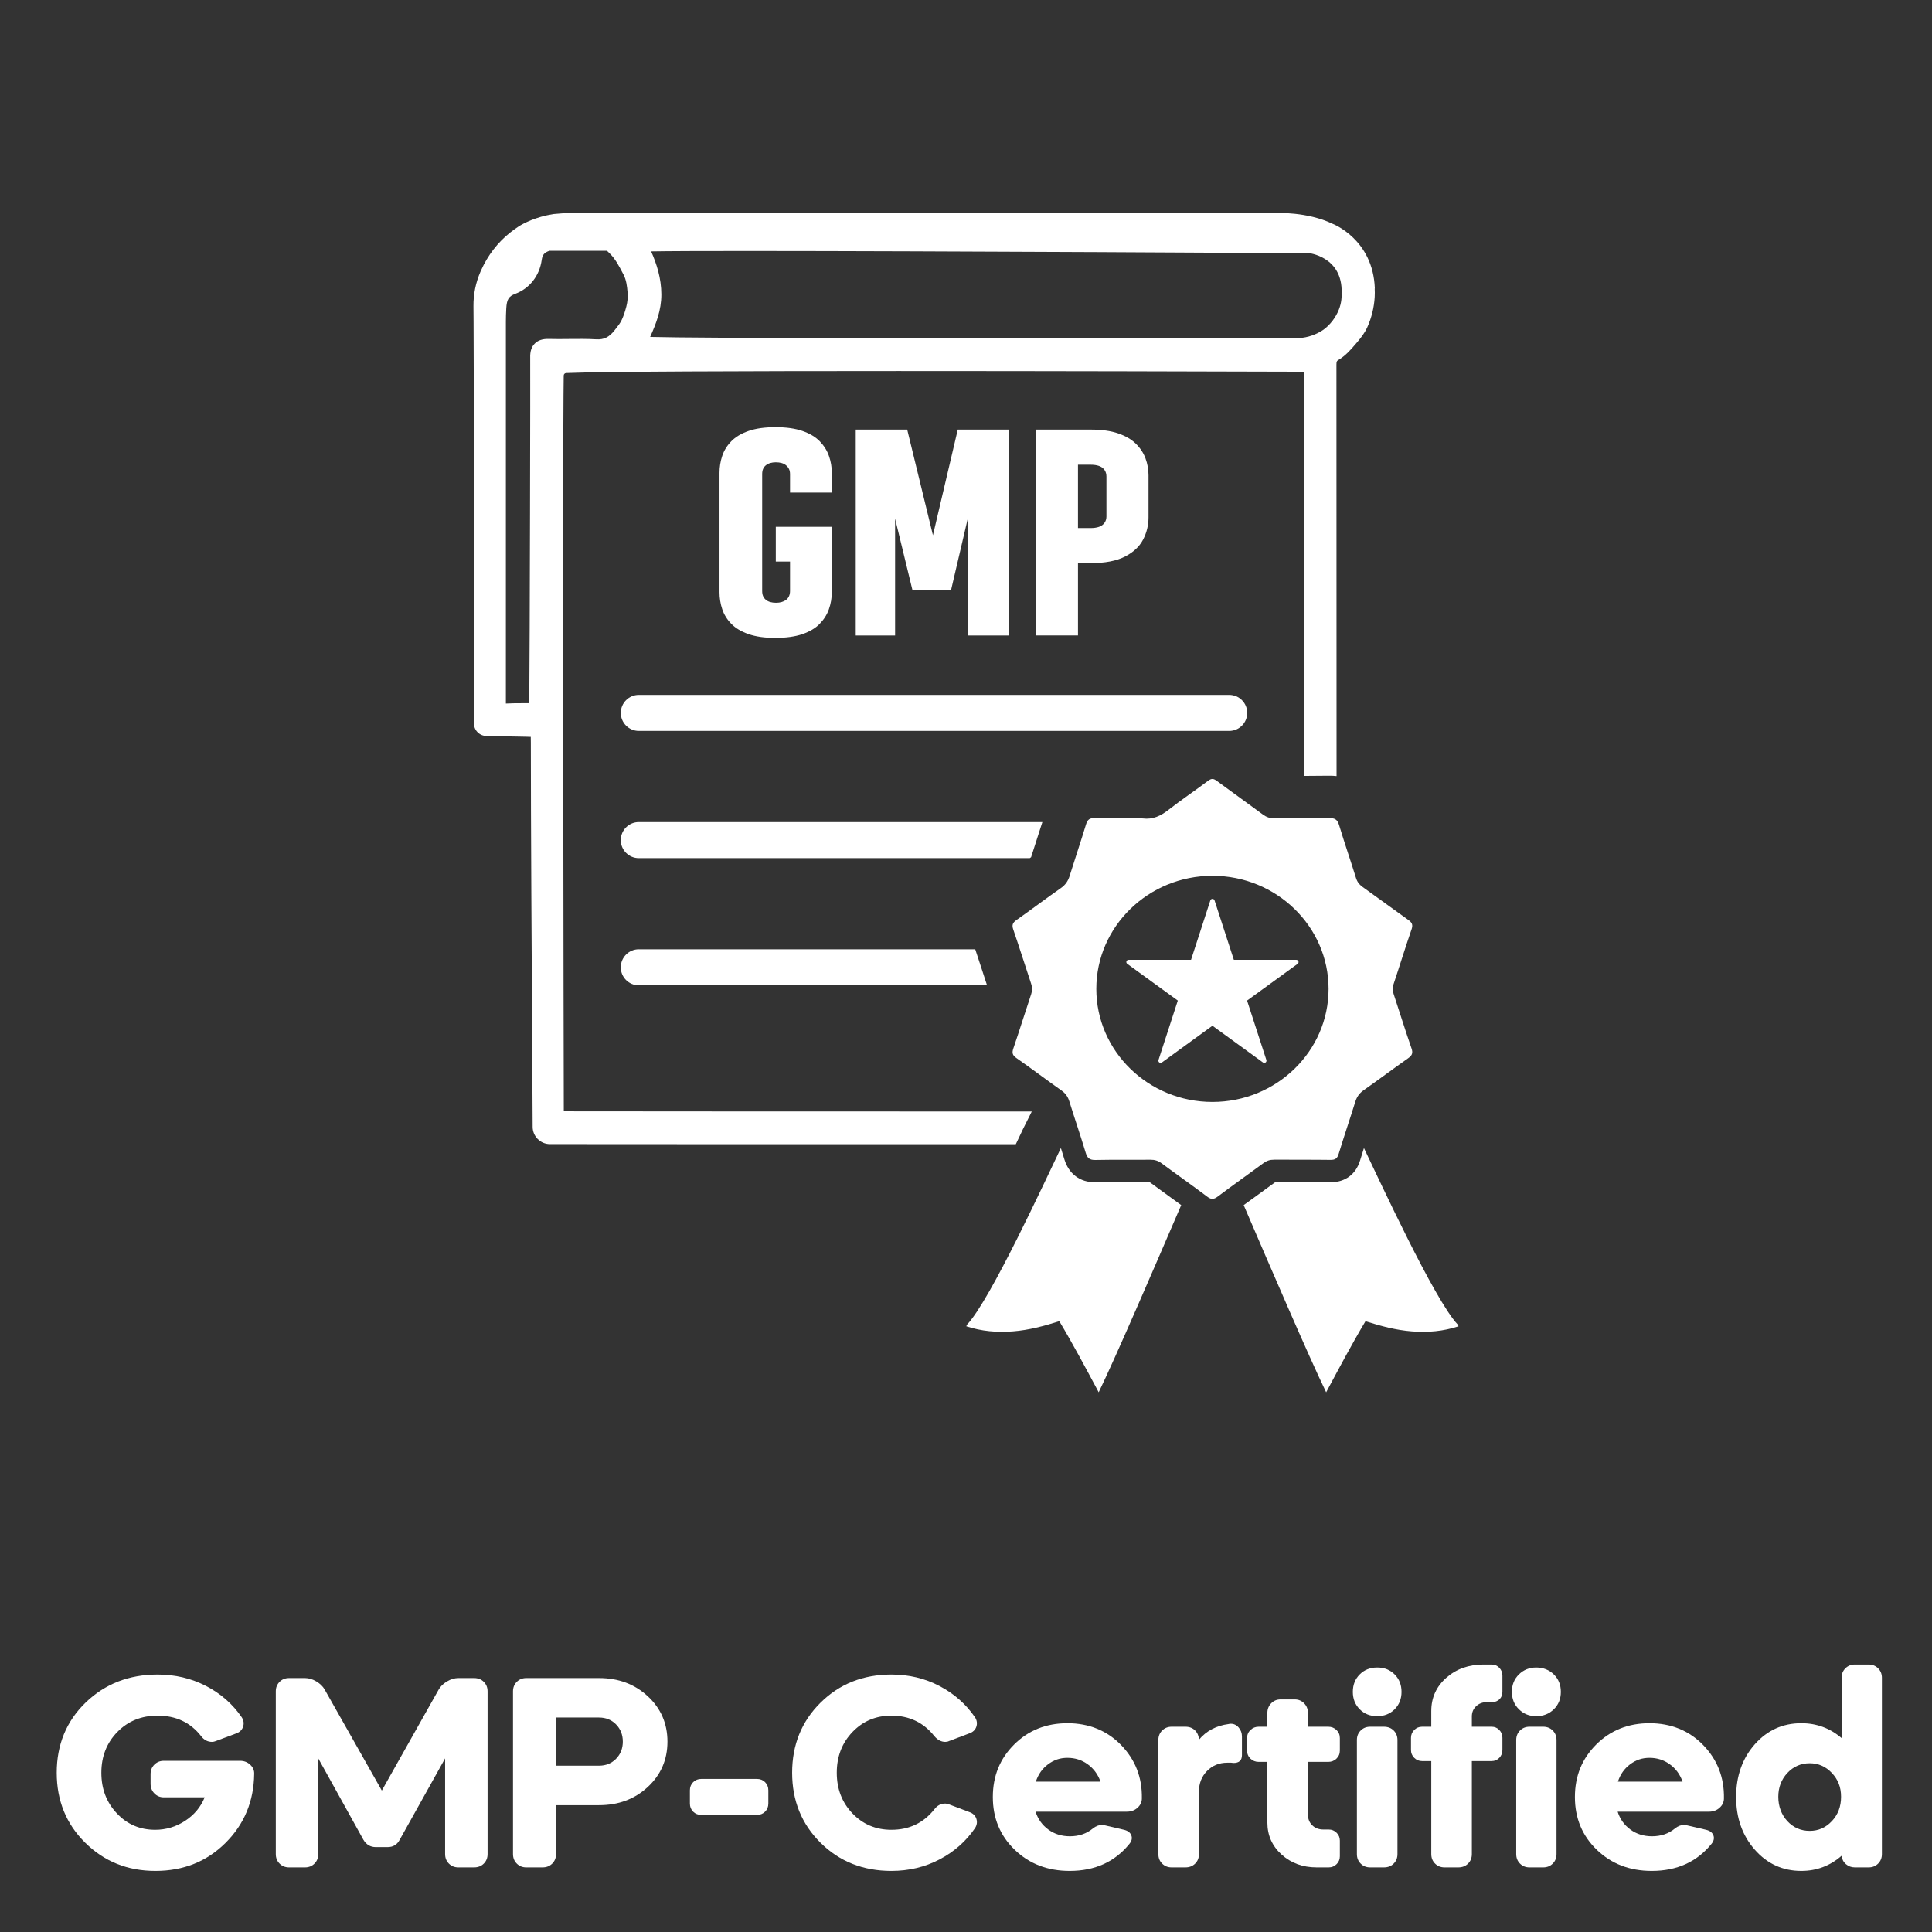
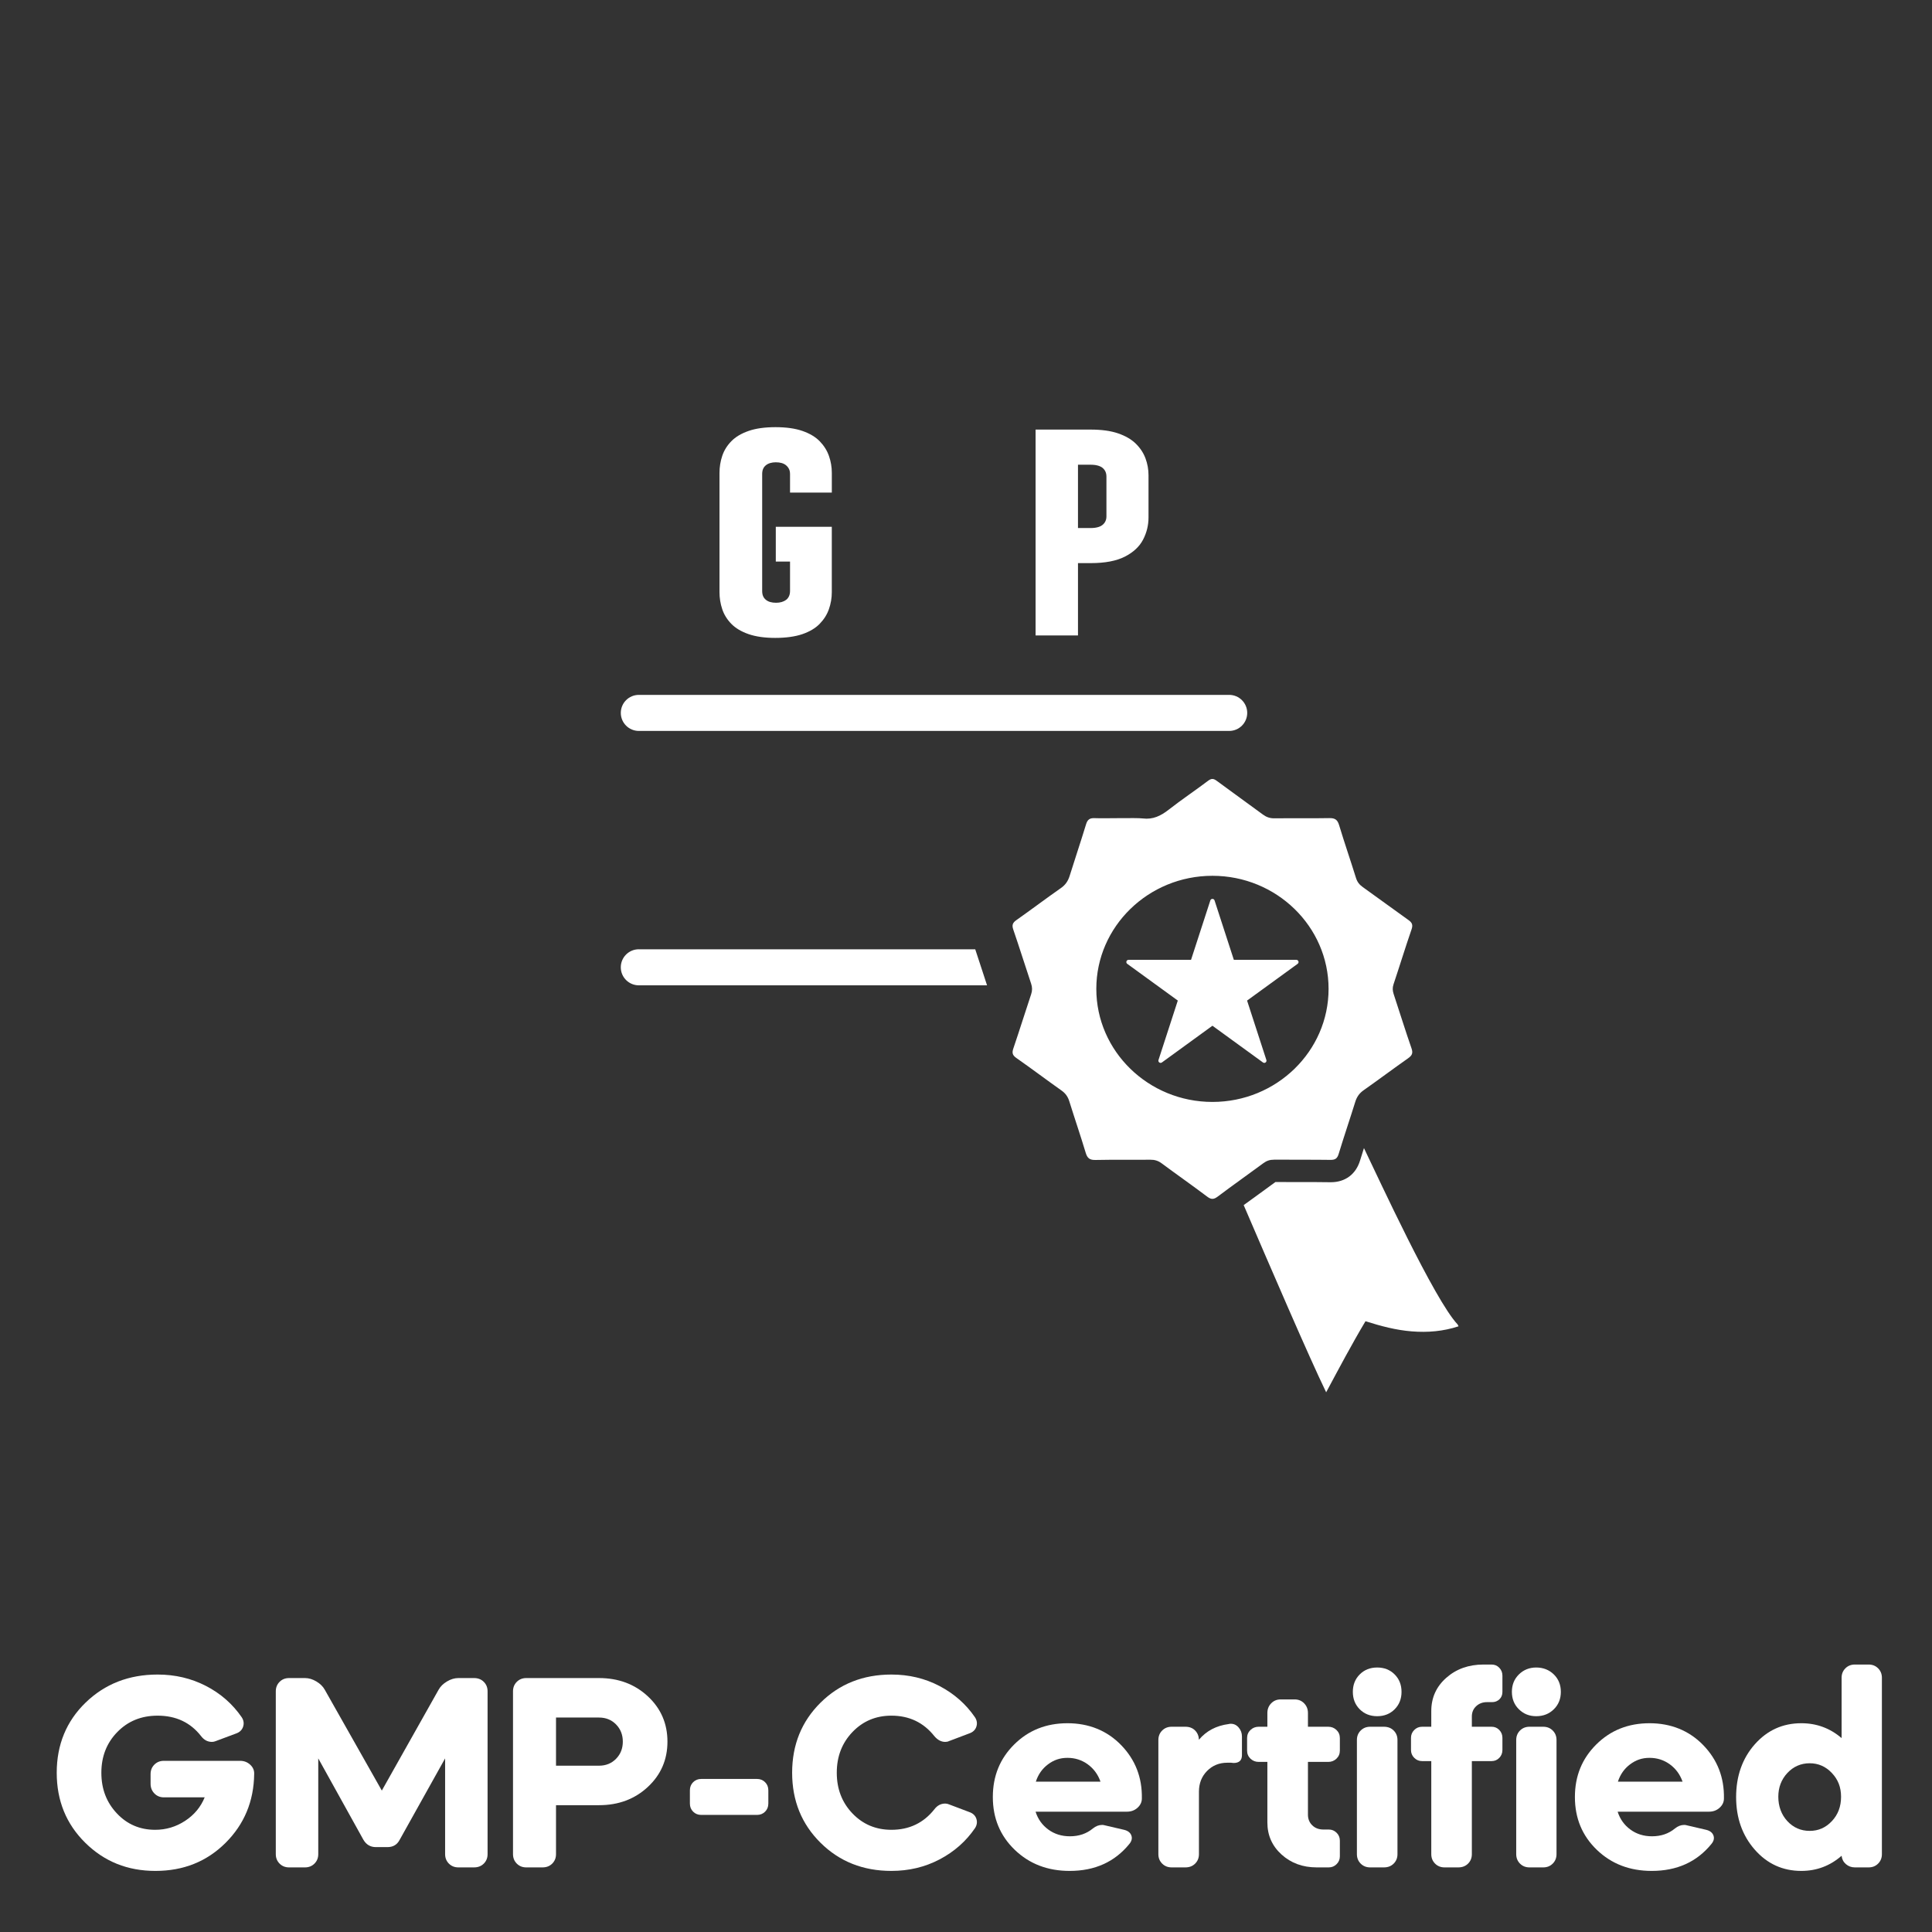
<svg xmlns="http://www.w3.org/2000/svg" viewBox="0 0 1000 1000" data-name="Layer 1" id="Layer_1">
  <rect x="0" y="0" width="1000" height="1000" fill="#333333" stroke="none" />
  <g>
    <path fill="#fff" d="M116.72,953.89c-9.71,9.66-21.79,14.49-36.26,14.49s-26.48-4.85-36.33-14.56c-9.85-9.71-14.77-21.79-14.77-36.26s4.99-26.67,14.98-36.33c9.99-9.66,22.4-14.49,37.24-14.49,9.05,0,17.38,1.96,24.99,5.88,7.61,3.92,13.79,9.33,18.55,16.24,1.03,1.59,1.26,3.22.7,4.9s-1.77,2.85-3.64,3.5l-10.5,3.92c-.65.28-1.31.42-1.96.42-2.24,0-4.11-.98-5.6-2.94-5.51-7.09-13.02-10.64-22.54-10.64-8.4,0-15.35,2.82-20.86,8.47-5.51,5.65-8.26,12.67-8.26,21.07s2.66,15.31,7.98,21c5.32,5.69,11.95,8.54,19.88,8.54,5.6,0,10.76-1.54,15.47-4.62s8.1-7.14,10.15-12.18h-21.14c-1.96,0-3.59-.68-4.9-2.03s-1.96-3.01-1.96-4.97v-5.04c0-1.96.65-3.59,1.96-4.9s2.94-1.96,4.9-1.96h39.48c2.05,0,3.8.68,5.25,2.03s2.12,2.96,2.03,4.83c-.19,14.09-5.13,25.97-14.84,35.63Z" />
    <path fill="#fff" d="M144.71,870.52c1.31-1.31,2.94-1.96,4.9-1.96h8.26c1.96,0,3.92.58,5.88,1.75,1.96,1.17,3.41,2.59,4.34,4.27l29.54,52.22,29.4-52.22c.93-1.68,2.38-3.1,4.34-4.27,1.96-1.17,3.92-1.75,5.88-1.75h8.12c2.05,0,3.73.65,5.04,1.96,1.31,1.31,1.96,2.94,1.96,4.9v84.28c0,1.96-.65,3.59-1.96,4.9-1.31,1.31-2.99,1.96-5.04,1.96h-8.12c-1.96,0-3.59-.65-4.9-1.96s-1.96-2.94-1.96-4.9v-49.56l-23.52,42.14c-1.31,2.52-3.41,3.78-6.3,3.78h-6.02c-2.8,0-4.95-1.26-6.44-3.78l-23.38-42.14v49.56c0,1.96-.65,3.59-1.96,4.9s-2.94,1.96-4.9,1.96h-8.26c-1.96,0-3.59-.65-4.9-1.96s-1.96-2.94-1.96-4.9v-84.28c0-1.96.65-3.59,1.96-4.9Z" />
    <path fill="#fff" d="M267.49,964.6c-1.31-1.31-1.96-2.94-1.96-4.9v-84.28c0-1.96.65-3.59,1.96-4.9s2.94-1.96,4.9-1.96h37.66c10.08,0,18.5,3.15,25.27,9.45s10.15,14.12,10.15,23.45-3.38,17.15-10.15,23.45c-6.77,6.3-15.19,9.45-25.27,9.45h-22.26v25.34c0,1.96-.65,3.59-1.96,4.9s-2.99,1.96-5.04,1.96h-8.4c-1.96,0-3.59-.65-4.9-1.96ZM287.79,889v24.92h22.26c3.55,0,6.49-1.19,8.82-3.57,2.33-2.38,3.5-5.34,3.5-8.89s-1.17-6.51-3.5-8.89c-2.33-2.38-5.27-3.57-8.82-3.57h-22.26Z" />
-     <path fill="#fff" d="M391.81,920.78c1.68,0,3.08.56,4.2,1.68,1.12,1.12,1.68,2.52,1.68,4.2v6.86c0,1.68-.56,3.08-1.68,4.2-1.12,1.12-2.52,1.68-4.2,1.68h-28.84c-1.68,0-3.08-.56-4.2-1.68s-1.68-2.52-1.68-4.2v-6.86c0-1.68.56-3.08,1.68-4.2s2.52-1.68,4.2-1.68h28.84Z" />
+     <path fill="#fff" d="M391.81,920.78c1.68,0,3.08.56,4.2,1.68,1.12,1.12,1.68,2.52,1.68,4.2v6.86c0,1.68-.56,3.08-1.68,4.2-1.12,1.12-2.52,1.68-4.2,1.68h-28.84c-1.68,0-3.08-.56-4.2-1.68s-1.68-2.52-1.68-4.2v-6.86c0-1.68.56-3.08,1.68-4.2s2.52-1.68,4.2-1.68h28.84" />
    <path fill="#fff" d="M486.31,962.43c-7.56,3.97-15.87,5.95-24.92,5.95-14.65,0-26.88-4.85-36.68-14.56-9.8-9.71-14.7-21.79-14.7-36.26s4.9-26.55,14.7-36.26c9.8-9.71,22.03-14.56,36.68-14.56,9.05,0,17.36,1.98,24.92,5.95,7.56,3.97,13.67,9.36,18.34,16.17,1.03,1.59,1.26,3.22.7,4.9-.56,1.68-1.82,2.85-3.78,3.5l-10.36,3.92c-.56.28-1.21.42-1.96.42-2.05,0-3.92-.98-5.6-2.94-5.6-7.09-13.02-10.64-22.26-10.64-8.03,0-14.75,2.82-20.16,8.47-5.41,5.65-8.12,12.67-8.12,21.07s2.71,15.42,8.12,21.07,12.13,8.47,20.16,8.47c9.24,0,16.66-3.55,22.26-10.64,1.49-1.96,3.36-2.94,5.6-2.94.65,0,1.31.14,1.96.42l10.36,3.92c1.96.65,3.22,1.82,3.78,3.5.56,1.68.33,3.31-.7,4.9-4.67,6.81-10.78,12.2-18.34,16.17Z" />
    <path fill="#fff" d="M536.01,937.72c1.21,3.83,3.41,6.91,6.58,9.24,3.17,2.33,6.91,3.5,11.2,3.5,4.67,0,8.63-1.35,11.9-4.06,1.49-1.21,3.08-1.82,4.76-1.82.56,0,.93.05,1.12.14l10.22,2.38c1.96.47,3.22,1.42,3.78,2.87.56,1.45.23,2.92-.98,4.41-7.56,9.33-17.87,14-30.94,14-11.39,0-20.86-3.64-28.42-10.92-7.56-7.28-11.34-16.38-11.34-27.3s3.69-19.9,11.06-27.23c7.37-7.33,16.57-10.99,27.58-10.99s20.46,3.78,27.79,11.34c7.33,7.56,10.9,16.75,10.71,27.58,0,1.87-.75,3.48-2.24,4.83-1.49,1.35-3.31,2.03-5.46,2.03h-47.32ZM563.03,913.22c-3.08-2.24-6.58-3.36-10.5-3.36s-7.09,1.12-10.08,3.36c-2.99,2.24-5.09,5.23-6.3,8.96h33.46c-1.31-3.73-3.5-6.72-6.58-8.96Z" />
    <path fill="#fff" d="M601.53,895.72c1.31-1.31,2.94-1.96,4.9-1.96h7.14c2.05,0,3.71.63,4.97,1.89s1.94,2.87,2.03,4.83c3.83-4.57,8.96-7.28,15.4-8.12.28-.09.65-.14,1.12-.14,1.59,0,2.94.65,4.06,1.96s1.68,2.85,1.68,4.62v9.66c0,2.71-1.45,4.06-4.34,4.06-.19,0-.42-.02-.7-.07-.28-.05-.47-.07-.56-.07h-1.96c-4.2,0-7.7,1.42-10.5,4.27s-4.2,6.42-4.2,10.71v32.34c0,1.96-.65,3.59-1.96,4.9s-2.99,1.96-5.04,1.96h-7.14c-1.96,0-3.59-.65-4.9-1.96s-1.96-2.94-1.96-4.9v-59.08c0-1.96.65-3.59,1.96-4.9Z" />
    <path fill="#fff" d="M647.24,910.28c-1.17-1.12-1.75-2.52-1.75-4.2v-6.44c0-1.68.58-3.08,1.75-4.2,1.17-1.12,2.59-1.68,4.27-1.68h4.48v-7.14c0-1.96.65-3.62,1.96-4.97,1.31-1.35,2.94-2.03,4.9-2.03h7.28c1.96,0,3.59.68,4.9,2.03,1.31,1.35,1.96,3.01,1.96,4.97v7.14h10.5c1.68,0,3.1.56,4.27,1.68,1.17,1.12,1.75,2.52,1.75,4.2v6.44c0,1.68-.58,3.08-1.75,4.2-1.17,1.12-2.59,1.68-4.27,1.68h-10.5v27.3c0,2.24.75,4.08,2.24,5.53,1.49,1.45,3.41,2.17,5.74,2.17h2.8c1.59,0,2.94.56,4.06,1.68s1.68,2.47,1.68,4.06v8.12c0,1.59-.56,2.94-1.68,4.06s-2.47,1.68-4.06,1.68h-6.3c-7.19,0-13.23-2.22-18.13-6.65-4.9-4.43-7.35-9.96-7.35-16.59v-31.36h-4.48c-1.68,0-3.1-.56-4.27-1.68Z" />
    <path fill="#fff" d="M703.8,866.67c2.38-2.38,5.39-3.57,9.03-3.57s6.65,1.19,9.03,3.57,3.57,5.39,3.57,9.03-1.19,6.65-3.57,9.03c-2.38,2.38-5.39,3.57-9.03,3.57s-6.65-1.19-9.03-3.57c-2.38-2.38-3.57-5.39-3.57-9.03s1.19-6.65,3.57-9.03ZM702.33,900.62c0-1.96.65-3.59,1.96-4.9s2.94-1.96,4.9-1.96h7.14c2.05,0,3.73.65,5.04,1.96s1.96,2.94,1.96,4.9v59.08c0,1.96-.65,3.59-1.96,4.9s-2.99,1.96-5.04,1.96h-7.14c-1.96,0-3.59-.65-4.9-1.96s-1.96-2.94-1.96-4.9v-59.08Z" />
    <path fill="#fff" d="M732.01,909.86c-1.12-1.12-1.68-2.47-1.68-4.06v-6.3c0-1.59.56-2.94,1.68-4.06,1.12-1.12,2.47-1.68,4.06-1.68h4.76v-8.12c0-6.91,2.59-12.65,7.77-17.22,5.18-4.57,11.6-6.86,19.25-6.86h4.2c1.59,0,2.92.56,3.99,1.68s1.61,2.47,1.61,4.06v8.4c0,1.59-.51,2.87-1.54,3.85-1.03.98-2.29,1.47-3.78,1.47h-2.66c-2.24,0-4.11.7-5.6,2.1-1.49,1.4-2.24,3.17-2.24,5.32v5.32h10.22c1.59,0,2.92.56,3.99,1.68,1.07,1.12,1.61,2.47,1.61,4.06v6.3c0,1.59-.54,2.94-1.61,4.06-1.07,1.12-2.4,1.68-3.99,1.68h-10.22v48.16c0,1.96-.65,3.59-1.96,4.9s-2.99,1.96-5.04,1.96h-7.14c-1.96,0-3.59-.65-4.9-1.96s-1.96-2.94-1.96-4.9v-48.16h-4.76c-1.59,0-2.94-.56-4.06-1.68ZM786.19,866.67c2.43-2.38,5.41-3.57,8.96-3.57s6.67,1.19,9.1,3.57,3.64,5.39,3.64,9.03-1.21,6.65-3.64,9.03c-2.43,2.38-5.46,3.57-9.1,3.57s-6.53-1.19-8.96-3.57c-2.43-2.38-3.64-5.39-3.64-9.03s1.21-6.65,3.64-9.03ZM786.75,964.6c-1.31-1.31-1.96-2.94-1.96-4.9v-59.08c0-1.96.65-3.59,1.96-4.9s2.94-1.96,4.9-1.96h7.14c1.96,0,3.59.65,4.9,1.96s1.96,2.94,1.96,4.9v59.08c0,1.96-.65,3.59-1.96,4.9s-2.94,1.96-4.9,1.96h-7.14c-1.96,0-3.59-.65-4.9-1.96Z" />
    <path fill="#fff" d="M837.29,937.72c1.21,3.83,3.41,6.91,6.58,9.24,3.17,2.33,6.91,3.5,11.2,3.5,4.67,0,8.63-1.35,11.9-4.06,1.49-1.21,3.08-1.82,4.76-1.82.56,0,.93.05,1.12.14l10.22,2.38c1.96.47,3.22,1.42,3.78,2.87.56,1.45.23,2.92-.98,4.41-7.56,9.33-17.87,14-30.94,14-11.39,0-20.86-3.64-28.42-10.92-7.56-7.28-11.34-16.38-11.34-27.3s3.69-19.9,11.06-27.23c7.37-7.33,16.57-10.99,27.58-10.99s20.46,3.78,27.79,11.34c7.33,7.56,10.9,16.75,10.71,27.58,0,1.87-.75,3.48-2.24,4.83-1.49,1.35-3.31,2.03-5.46,2.03h-47.32ZM864.31,913.22c-3.08-2.24-6.58-3.36-10.5-3.36s-7.09,1.12-10.08,3.36c-2.99,2.24-5.09,5.23-6.3,8.96h33.46c-1.31-3.73-3.5-6.72-6.58-8.96Z" />
    <path fill="#fff" d="M908.27,957.39c-6.44-7.33-9.66-16.4-9.66-27.23s3.22-20.02,9.66-27.3c6.44-7.28,14.47-10.92,24.08-10.92,7.93,0,14.89,2.57,20.86,7.7v-31.22c0-1.96.65-3.59,1.96-4.9,1.31-1.31,2.94-1.96,4.9-1.96h7.14c1.96,0,3.59.65,4.9,1.96,1.31,1.31,1.96,2.94,1.96,4.9v91.28c0,1.96-.65,3.59-1.96,4.9s-2.94,1.96-4.9,1.96h-7.14c-1.77,0-3.31-.56-4.62-1.68s-2.05-2.57-2.24-4.34c-5.97,5.23-12.93,7.84-20.86,7.84-9.61,0-17.64-3.66-24.08-10.99ZM925.14,917.7c-3.13,3.36-4.69,7.47-4.69,12.32s1.56,9.24,4.69,12.6c3.13,3.36,6.98,5.04,11.55,5.04s8.31-1.68,11.48-5.04c3.17-3.36,4.76-7.56,4.76-12.6s-1.59-8.96-4.76-12.32c-3.17-3.36-7-5.04-11.48-5.04s-8.42,1.68-11.55,5.04Z" />
  </g>
  <g>
    <path fill="#fff" d="M430.55,254.96v-10.19c0-3.03-.5-5.96-1.49-8.78-.99-2.82-2.59-5.35-4.78-7.6-2.19-2.25-5.17-4.02-8.93-5.33-3.76-1.3-8.41-1.96-13.95-1.96s-10.19.65-13.95,1.96c-3.76,1.31-6.74,3.08-8.93,5.33-2.19,2.25-3.76,4.78-4.7,7.6-.94,2.82-1.41,5.75-1.41,8.78v61.74c0,3.03.47,5.96,1.41,8.78.94,2.82,2.51,5.35,4.7,7.6,2.19,2.25,5.17,4.02,8.93,5.33,3.76,1.3,8.36,1.96,13.79,1.96s10.34-.65,14.1-1.96c3.76-1.3,6.74-3.08,8.93-5.33,2.19-2.25,3.79-4.78,4.78-7.6.99-2.82,1.49-5.74,1.49-8.78v-33.85h-28.99v18.02h7.37v15.2c0,1.05-.18,1.96-.55,2.74-.37.78-.86,1.41-1.49,1.88-.63.47-1.39.84-2.27,1.1-.89.26-1.86.39-2.9.39-1.15,0-2.17-.13-3.06-.39-.89-.26-1.65-.65-2.27-1.18-.63-.52-1.1-1.15-1.41-1.88-.31-.73-.47-1.62-.47-2.66v-60.49c0-1.04.16-1.93.47-2.66.31-.73.78-1.36,1.41-1.88.63-.52,1.38-.91,2.27-1.18.89-.26,1.85-.39,2.9-.39,1.15,0,2.17.13,3.06.39.89.26,1.65.65,2.27,1.18.63.52,1.12,1.15,1.49,1.88.37.73.55,1.62.55,2.66v9.56h21.63Z" />
-     <polygon fill="#fff" points="522.07 328.92 522.07 222.36 495.74 222.36 482.89 277.05 469.57 222.36 442.93 222.36 442.93 328.92 463.3 328.92 463.3 268.43 472.24 305.26 492.3 305.26 500.91 268.43 500.91 328.92 522.07 328.92" />
    <path fill="#fff" d="M564.54,291.47c7.42,0,13.32-1.12,17.71-3.37,4.39-2.25,7.52-5.17,9.4-8.78,1.88-3.6,2.82-7.44,2.82-11.52v-21.78c0-3.03-.52-5.95-1.57-8.78-1.05-2.82-2.72-5.35-5.01-7.6-2.3-2.25-5.35-4.02-9.17-5.33-3.82-1.31-8.54-1.96-14.18-1.96h-28.52v106.56h21.94v-37.45h6.58ZM557.96,240.54h6.58c1.67,0,3.11.21,4.31.63,1.2.42,2.14,1.1,2.82,2.04.68.94,1.02,2.09,1.02,3.45v20.69c0,1.25-.34,2.35-1.02,3.29-.68.94-1.62,1.62-2.82,2.04-1.2.42-2.64.63-4.31.63h-6.58v-32.75Z" />
    <path fill="#fff" d="M645.56,369c0-5.15-4.18-9.33-9.33-9.33h-305.57c-5.15,0-9.33,4.18-9.33,9.33s4.18,9.33,9.33,9.33h305.57c5.15,0,9.33-4.18,9.33-9.33Z" />
-     <path fill="#fff" d="M533.69,443.68c.95-3.01,1.92-5.99,2.86-8.9,1.03-3.17,2.02-6.23,2.98-9.27h-208.88c-5.15,0-9.33,4.17-9.33,9.33s4.17,9.33,9.33,9.33h202.36c.22-.16.45-.32.67-.48Z" />
    <path fill="#fff" d="M330.65,491.34c-5.15,0-9.33,4.18-9.33,9.33s4.17,9.33,9.33,9.33h180.24c-.64-1.95-1.27-3.89-1.89-5.8-1.37-4.24-2.79-8.59-4.22-12.85h-174.13Z" />
    <path fill="#fff" d="M754.44,685.5c-11.98-12.66-40.86-75.51-48.34-91-.05-.08-.08-.18-.12-.26-.69,2.15-1.36,4.29-2.01,6.42-2.18,7.16-7.7,11.26-15.15,11.26h-.31c-4.63-.07-9.36-.08-13.44-.08h-4.52c-3.84,0-7.11,0-10.39-.03-3.13,2.31-6.28,4.59-9.34,6.81-2.33,1.69-4.71,3.41-7.09,5.14,13.56,31.53,33.8,78.59,42.69,96.89,6.78-12.66,13.22-24.83,20.36-36.79,7.94,2.52,15.8,4.62,23.99,5.26,8.19.66,16.24-.02,24.16-2.62-.19-.36-.27-.76-.5-1.01Z" />
-     <path fill="#fff" d="M594.97,611.83c-2.42.02-4.79.02-7.16.02h-8.53c-3.57,0-7.81,0-12.04.09-.17,0-.34,0-.51,0-7.77,0-13.54-4.35-15.83-11.93-.58-1.91-1.17-3.84-1.79-5.78-.04.08-.08.16-.12.25-7.48,15.49-36.36,78.34-48.32,91-.23.25-.34.65-.51,1.01,7.9,2.6,15.96,3.27,24.17,2.62,8.17-.63,16.03-2.74,23.96-5.26,7.16,11.96,13.6,24.12,20.39,36.79,8.89-18.31,29.13-65.33,42.71-96.88-2.21-1.61-4.42-3.21-6.59-4.79-3.23-2.33-6.55-4.74-9.83-7.16Z" />
    <path fill="#fff" d="M659.43,600.23c9.75.1,19.49-.02,29.23.12,2.39.03,3.51-.68,4.22-3.05,2.75-9.05,5.81-18,8.62-27.03.79-2.54,2.09-4.41,4.3-5.96,7.73-5.43,15.29-11.11,23.03-16.55,2.02-1.43,2.66-2.62,1.76-5.17-3.24-9.31-6.15-18.74-9.24-28.09-.56-1.71-.66-3.23-.07-5,3.17-9.47,6.08-19.02,9.34-28.46.83-2.41.23-3.53-1.64-4.86-7.94-5.64-15.76-11.44-23.69-17.09-1.71-1.22-2.79-2.62-3.43-4.67-2.84-9.14-5.98-18.19-8.75-27.37-.85-2.82-2.18-3.65-5.06-3.6-9.48.18-18.96,0-28.43.11-2.28.02-4.06-.58-5.88-1.91-7.94-5.87-15.99-11.58-23.92-17.47-1.64-1.22-2.73-1.38-4.47-.08-6.75,5.09-13.79,9.8-20.44,15-4.06,3.17-8.13,5.2-13.47,4.52-3.28-.42-19.89.07-24.81-.15-2.59-.12-3.75.73-4.5,3.22-2.71,8.92-5.71,17.76-8.48,26.66-.83,2.66-2.15,4.65-4.48,6.28-7.77,5.43-15.32,11.15-23.07,16.6-1.94,1.37-2.43,2.55-1.64,4.87,3.2,9.32,6.13,18.73,9.26,28.08.62,1.86.64,3.51.02,5.38-3.13,9.35-6.05,18.77-9.23,28.11-.75,2.22-.53,3.47,1.51,4.91,7.87,5.5,15.53,11.29,23.38,16.84,2.09,1.47,3.33,3.22,4.08,5.63,2.77,8.9,5.81,17.73,8.49,26.66.83,2.76,2.06,3.75,5,3.69,9.47-.2,18.95-.03,28.43-.13,2.26-.02,4.07.52,5.89,1.88,7.82,5.81,15.8,11.39,23.58,17.25,2.11,1.6,3.44,1.43,5.46-.08,7.78-5.86,15.75-11.47,23.58-17.25,1.7-1.26,3.39-1.83,5.51-1.81ZM627.56,570.36c-33.15,0-60.11-26.25-60.11-58.52s26.97-58.53,60.11-58.53,60.11,26.25,60.11,58.53-26.97,58.52-60.11,58.52Z" />
    <path fill="#fff" d="M645.49,517.89l26.16-19.01c.9-.65.44-2.07-.67-2.07h-32.34l-9.99-30.76c-.34-1.05-1.83-1.05-2.18,0l-9.99,30.76h-32.34c-1.11,0-1.57,1.42-.67,2.07l26.16,19.01-9.99,30.76c-.34,1.05.86,1.93,1.76,1.28l26.16-19.01,26.16,19.01c.9.65,2.1-.23,1.76-1.28l-9.99-30.76Z" />
-     <path fill="#fff" d="M529.15,585.13c.11-.24.22-.47.32-.68l2.7-5.4,1.87-3.74c-2.35,0-4.7,0-7.04,0-111.36-.02-225.91-.05-235.18-.1-.08-22.81-.65-344.34-.04-380.85.01-.68.55-1.23,1.23-1.27,37.92-1.62,295.83-.94,373.96-.7,2.85,0,4.42.01,4.52.01,1.25,0,2.52-.01,3.34.04.09.78.14,1.97.19,3.07.04,2.33.07,71.48.08,206.08h2.22c4.2,0,7.38-.02,10.31-.08.24,0,.46,0,.69,0,1.19,0,2.35.07,3.48.19,0-102.68-.04-211.12-.06-212.93-.02-1.75.25-2,1.11-2.51,3.46-2.07,6.17-5.09,8.44-7.76l.47-.54c.3-.35.6-.7.89-1.05,1.88-2.23,3.74-4.6,5.09-7.6,2.18-4.83,3.49-10.21,3.8-15.54.09-1.5.08-3,0-4.49.02.02.05.03.07.05-.88-25.56-21.84-33.48-21.84-33.48h0c-13.2-6.37-29.17-5.58-29.17-5.58h0c-1.33-.04-2.52-.05-3.53-.04l.05.02h-361.42c-.68,0-1.09,0-1.2,0h-.02c-.92,0-4.76.22-7.97.55-9.33,1.44-15.67,4.92-17.88,6.29-1.42.91-2.88,1.96-4.41,3.16-6.54,5.11-11.82,11.97-15.27,19.8l-.27.6c-2.46,5.66-3.68,11.68-3.62,17.88.02,2.26.04,4.98.06,8.09.18,31.95.17,105.76.16,156.11,0,24.95,0,44.66.02,51.62,0,3.63,2.84,6.53,6.47,6.61,6.11.13,14.84.31,20.08.38.97.01,2.08.03,2.87.08.04.82.04,1.98.04,2.84,0,41.39.43,112.7.72,159.88.1,17.89.19,32.03.22,39.16.02,4.89,4.02,8.88,8.9,8.89,24.65.07,135.36.06,241.18.04,1.35-2.87,2.5-5.27,3.37-7.08ZM337.03,130.13c34-.62,219.52.26,316.84.82h23.22s17.93,1.64,17.34,20.73c-.01,0-.02.02-.04.03.17,2.97-.29,6.39-2.04,10.02,0,0,0,0,0,0-1.9,4.02-5.16,7.73-8.56,9.73-4.13,2.42-8.45,3.6-13.21,3.6-22.08-.01-48.63,0-77.06,0-98.18.03-229.45.07-257-.67,2.98-6.71,5.81-13.72,5.79-22.02-.02-8.42-2.44-15.78-5.28-22.23ZM284.09,175.43c-3.22-.09-5.61.69-7.3,2.39-1.7,1.7-2.47,4.11-2.36,7.37.1,2.96-.2,151.33-.48,178.77-1.17.01-2.36.02-3.52.02-3.04.01-5.94.02-8.59.18,0-5.81,0-32.58,0-85.77,0-38.73-.01-82.19,0-111.8v-.05c0-2.17.06-4.49.2-6.91.26-4.65,1.25-6.27,4.61-7.53,7.46-2.79,12.59-9.34,13.73-17.52.38-2.71,1.34-3.88,4.04-4.77h29.75c.31.27.66.61.98.94.19.19.38.38.55.55,2.81,2.74,4.75,6.45,6.62,10.05l.44.84c1.4,2.68,1.82,5.99,2.07,9.17.2,2.47-.02,4.93-.64,7.3-.73,2.84-1.5,5.05-2.4,6.95-.81,1.71-1.96,3.16-3.29,4.83l-.5.64c-2.74,3.46-5.44,4.78-9.32,4.55-4.78-.28-9.6-.22-14.25-.18-3.41.04-6.93.08-10.35-.02Z" />
  </g>
</svg>